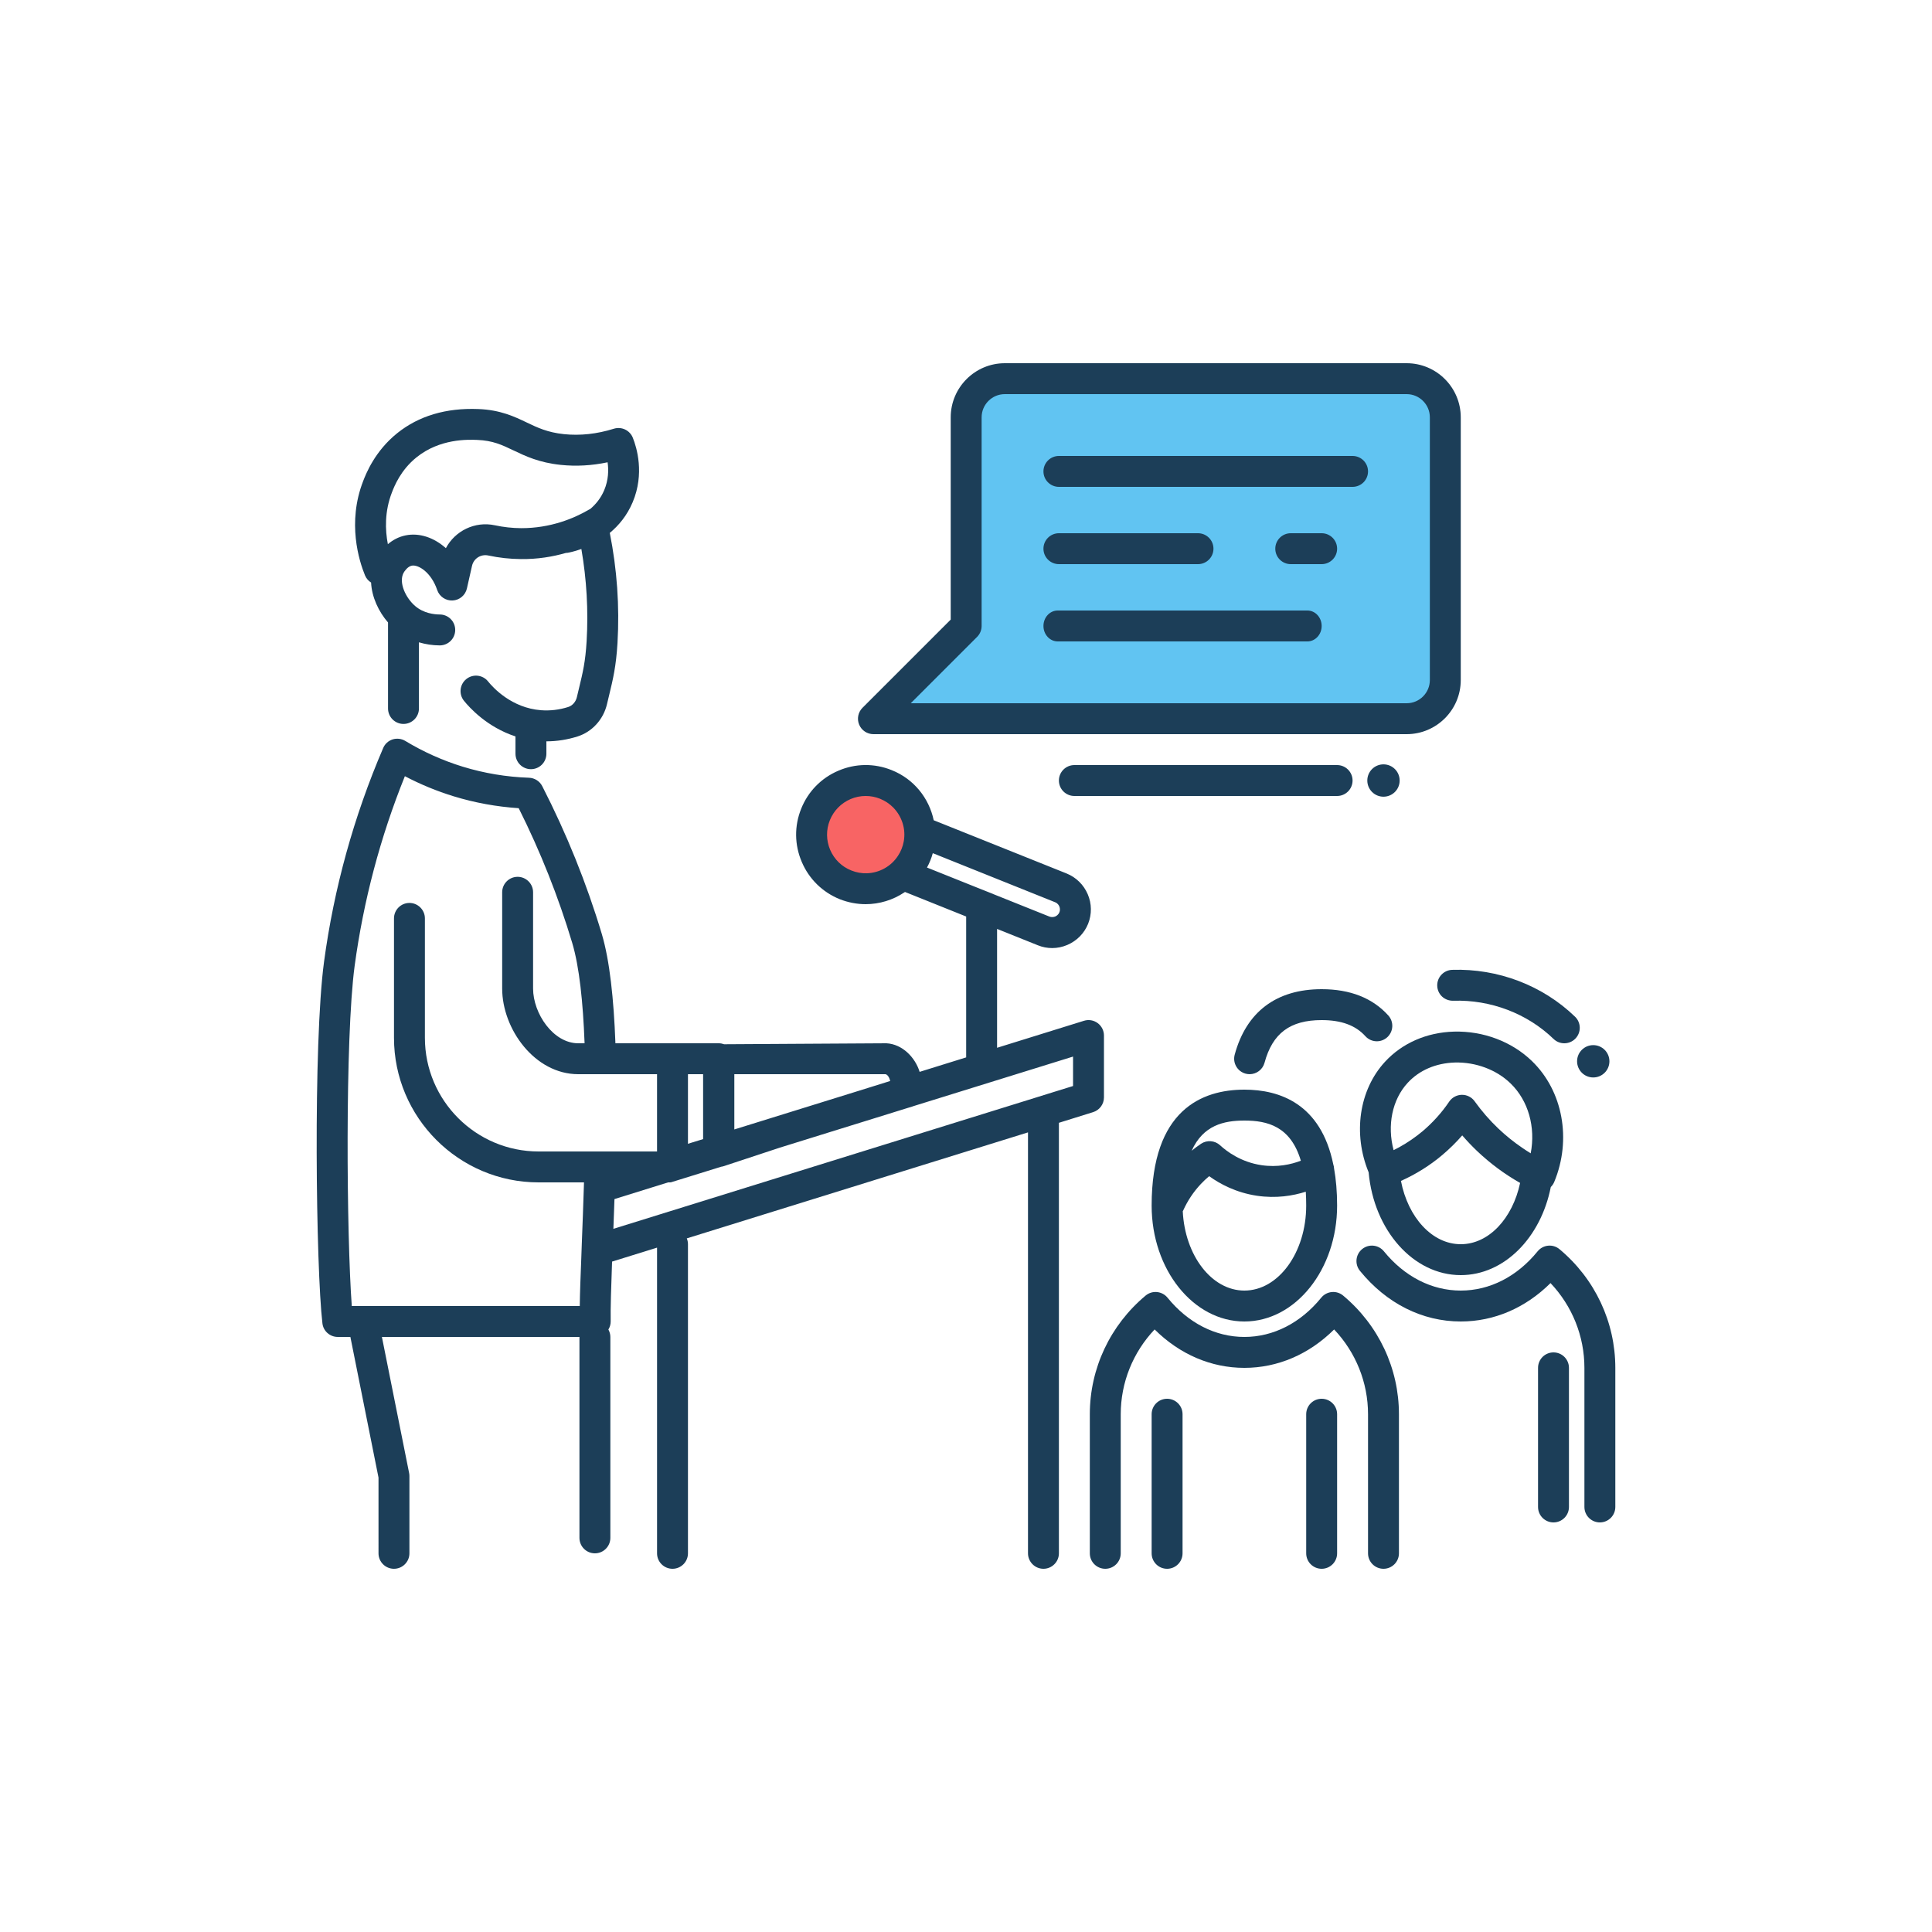
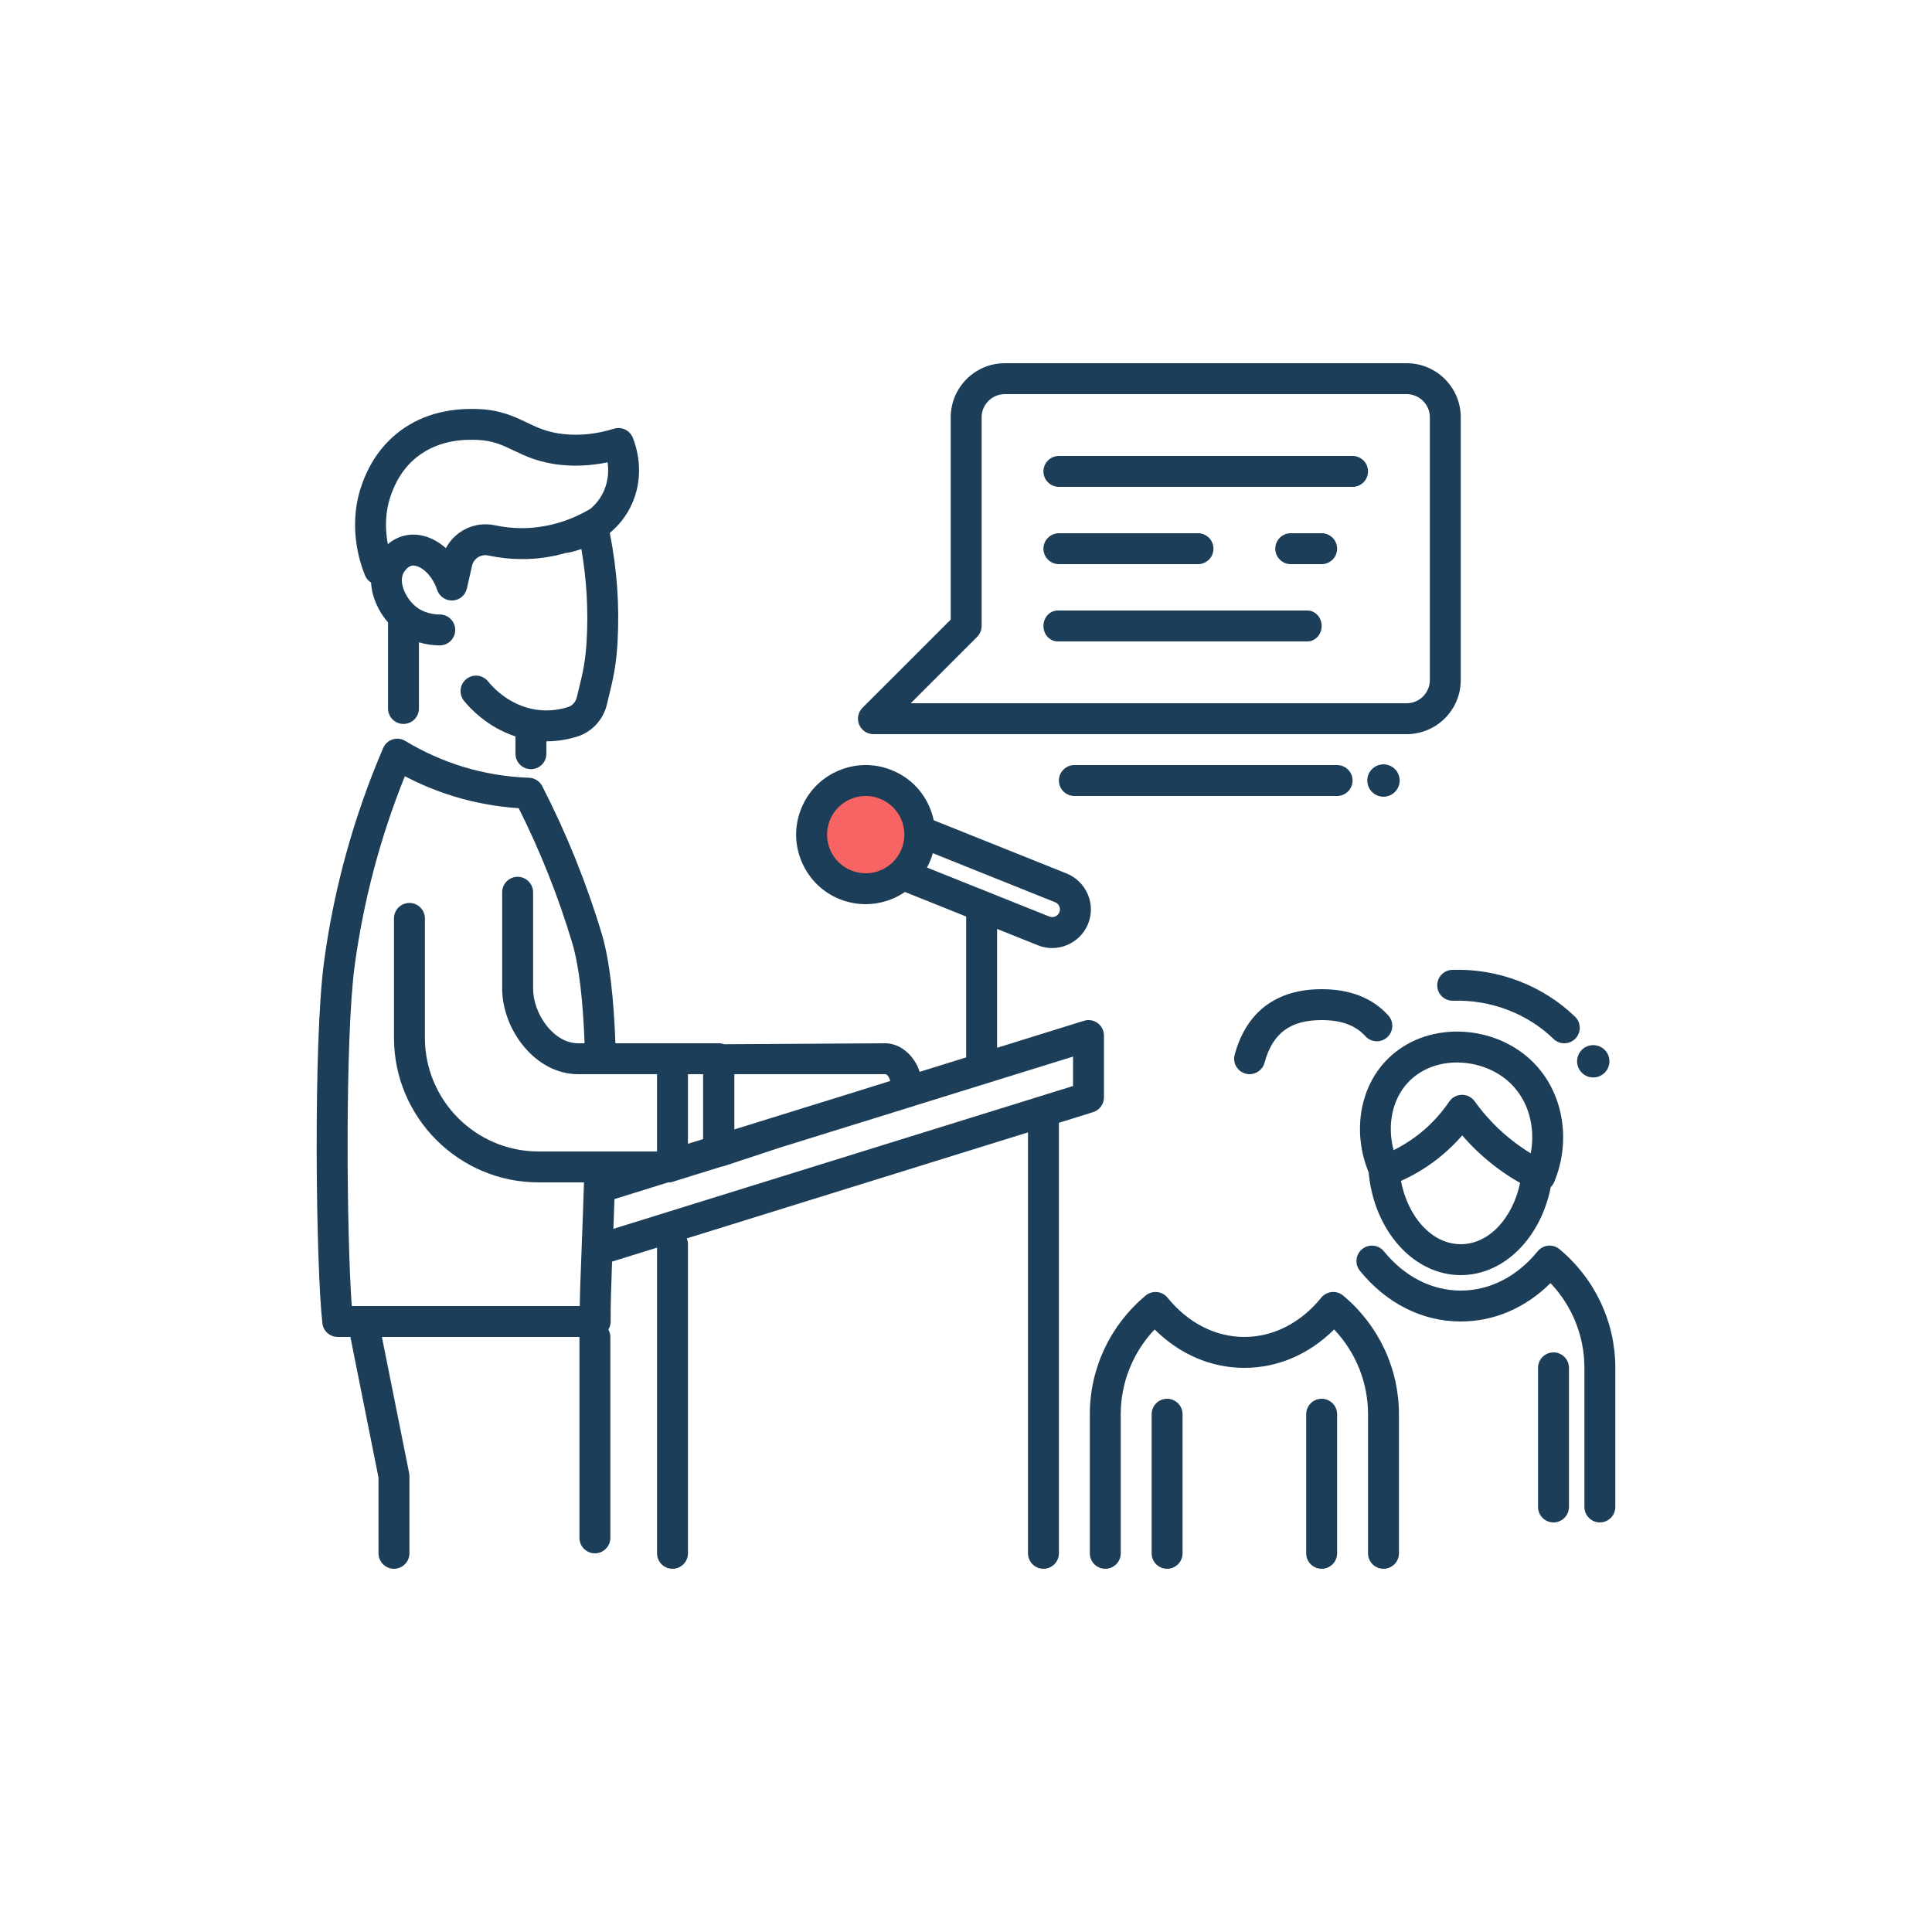
<svg xmlns="http://www.w3.org/2000/svg" version="1.1" x="0px" y="0px" width="250px" height="250px" viewBox="0 0 250 250" enable-background="new 0 0 250 250" xml:space="preserve">
  <g id="back">
</g>
  <g id="icons">
    <g>
      <circle fill="#F86464" cx="112.024" cy="108.002" r="7" />
-       <path fill="#61C4F2" d="M182.019,49h-51.995c-2.752,0-5.003,2.251-5.003,5.003V81l-12,12h17.003h0.997h50.997    c2.751,0,5.003-2.251,5.003-5.003V54.003C187.022,51.251,184.771,49,182.019,49z" />
      <g>
        <circle fill="#1C3E58" cx="179.022" cy="101" r="2.093" />
        <circle fill="#1C3E58" cx="206.166" cy="137.331" r="2.092" />
        <path fill="#1C3E58" d="M179.501,134.227c0.82-0.739,0.887-2.004,0.146-2.825c-2.034-2.258-4.936-3.402-8.626-3.402     c-5.859,0-9.751,2.931-11.252,8.476c-0.288,1.066,0.342,2.164,1.408,2.453c0.175,0.047,0.35,0.07,0.523,0.07     c0.881,0,1.688-0.587,1.93-1.478c1.033-3.818,3.312-5.521,7.391-5.521c2.544,0,4.394,0.68,5.655,2.08     C177.416,134.899,178.679,134.966,179.501,134.227z" />
        <path fill="#1C3E58" d="M189.022,165c5.63,0,10.36-4.86,11.65-11.4c0.19-0.19,0.35-0.42,0.45-0.67     c2.27-5.48,1.11-11.76-2.88-15.62c-2.61-2.53-6.3-3.92-10.1-3.82c-3.53,0.1-6.7,1.49-8.92,3.9c-3.36,3.64-4.18,9.31-2.12,14.31     C177.772,159.17,182.862,165,189.022,165z M188.262,137.49c2.7-0.07,5.38,0.93,7.2,2.7c2.32,2.24,3.26,5.68,2.61,9.05     c-0.37-0.23-0.73-0.46-1.09-0.71c-1.09-0.74-2.12-1.57-3.08-2.48c-1.14-1.08-2.17-2.27-3.09-3.55c-0.37-0.52-0.98-0.83-1.62-0.83     h-0.03c-0.65,0.01-1.26,0.33-1.63,0.87c-0.97,1.44-2.14,2.73-3.46,3.85c-0.94,0.78-1.94,1.47-3.01,2.06     c-0.24,0.13-0.48,0.26-0.73,0.38c-0.85-3.19-0.2-6.53,1.83-8.72C183.652,138.49,185.812,137.56,188.262,137.49z M189.022,161     c-3.71,0-6.83-3.48-7.74-8.19c1.94-0.87,3.74-1.99,5.36-3.36c0.92-0.78,1.78-1.62,2.57-2.53c0.61,0.71,1.26,1.39,1.93,2.03     c1.68,1.59,3.54,2.98,5.56,4.12C195.732,157.65,192.662,161,189.022,161z" />
        <path fill="#1C3E58" d="M201.8,161.646c-0.41-0.342-0.935-0.511-1.474-0.455c-0.532,0.051-1.021,0.314-1.359,0.729     c-2.664,3.275-6.196,5.08-9.945,5.08c-3.748,0-7.28-1.804-9.945-5.08c-0.697-0.856-1.958-0.987-2.814-0.289     c-0.857,0.697-0.986,1.956-0.29,2.813c3.439,4.228,8.073,6.556,13.049,6.556c4.313,0,8.37-1.749,11.614-4.969     c2.807,2.964,4.386,6.869,4.386,10.969v18c0,1.105,0.895,2,2,2c1.104,0,2-0.895,2-2v-18     C209.022,171.072,206.39,165.476,201.8,161.646z" />
        <path fill="#1C3E58" d="M201.022,175c-1.105,0-2,0.895-2,2v18c0,1.105,0.895,2,2,2c1.104,0,2-0.895,2-2v-18     C203.022,175.895,202.126,175,201.022,175z" />
        <path fill="#1C3E58" d="M48.018,75.382c0.094,1.891,0.976,3.762,2.193,5.166v11.129c0,1.104,0.896,2,2,2c1.104,0,2-0.896,2-2     v-8.562c0.852,0.254,1.754,0.396,2.684,0.4c0.003,0,0.006,0,0.009,0c1.101,0,1.995-0.89,2-1.991     c0.005-1.105-0.887-2.004-1.991-2.009c-0.716-0.003-2.08-0.148-3.18-1.086c-1.246-1.062-2.157-3.034-1.526-4.275     c0.109-0.214,0.539-0.85,1.07-0.956c0.849-0.17,2.519,0.85,3.296,3.149c0.288,0.849,1.107,1.402,1.999,1.356     c0.895-0.046,1.649-0.683,1.847-1.557l0.659-2.92c0.217-0.961,1.142-1.551,2.114-1.344c1.379,0.296,2.792,0.451,4.199,0.462     c2.186,0.029,4.134-0.305,5.842-0.796c0.07-0.005,0.139-0.003,0.21-0.015c0.196-0.034,0.876-0.165,1.786-0.494     c0.683,3.942,0.915,7.943,0.681,11.924c-0.157,2.666-0.496,4.064-0.965,6.002c-0.096,0.394-0.195,0.803-0.296,1.242     c-0.143,0.615-0.576,1.105-1.129,1.28c-1.153,0.365-2.333,0.504-3.506,0.416c-3.816-0.289-6.215-2.926-6.859-3.728     c-0.691-0.861-1.95-0.998-2.812-0.306c-0.861,0.692-0.998,1.951-0.306,2.812c0.719,0.894,3.01,3.421,6.666,4.61v2.241     c0,1.104,0.896,2,2,2s2-0.896,2-2v-1.604c1.353,0,2.702-0.211,4.022-0.627c1.895-0.599,3.358-2.204,3.82-4.188     c0.099-0.426,0.196-0.824,0.289-1.206c0.479-1.977,0.893-3.685,1.07-6.708c0.28-4.76-0.061-9.546-0.997-14.242     c1.15-0.954,2.234-2.239,2.966-3.982c1.549-3.685,0.525-7.055,0.013-8.334c-0.389-0.969-1.457-1.475-2.455-1.164     c-2.183,0.684-4.356,0.918-6.457,0.701c-2.119-0.22-3.426-0.845-4.81-1.507c-1.598-0.765-3.41-1.631-6.268-1.742     c-4.183-0.164-7.708,0.887-10.49,3.12c-2.903,2.33-4.038,5.24-4.411,6.197c-2.096,5.382-0.533,10.332,0.237,12.209     C47.397,74.854,47.678,75.168,48.018,75.382z M50.723,63.697c0.306-0.785,1.119-2.87,3.187-4.529     c3.029-2.429,6.643-2.287,7.832-2.243c2.032,0.079,3.209,0.642,4.697,1.354c1.554,0.743,3.315,1.585,6.122,1.877     c1.995,0.208,4.024,0.094,6.061-0.336c0.145,1.001,0.122,2.276-0.436,3.605c-0.444,1.057-1.112,1.853-1.828,2.452     c-0.046,0.023-0.094,0.038-0.14,0.064c-1.879,1.111-4.972,2.419-8.799,2.403c-1.135-0.008-2.276-0.134-3.389-0.373     c-2.582-0.556-5.154,0.729-6.333,2.962c-1.527-1.363-3.406-2.019-5.211-1.656c-0.951,0.192-1.708,0.64-2.297,1.139     C49.838,68.61,49.746,66.206,50.723,63.697z" />
        <path fill="#1C3E58" d="M142.852,142v-8c0-0.64-0.3-1.23-0.81-1.61c-0.51-0.38-1.17-0.49-1.78-0.3l-11.24,3.493v-15.381     l5.28,2.118c0.59,0.24,1.22,0.36,1.85,0.36c0.67,0,1.34-0.14,1.97-0.41c1.23-0.53,2.18-1.5,2.68-2.73     c0.49-1.24,0.48-2.6-0.05-3.83c-0.53-1.23-1.5-2.18-2.73-2.68l-17.2-6.89c-0.6-2.84-2.55-5.34-5.45-6.49     c-2.23-0.9-4.68-0.87-6.89,0.08c-2.21,0.94-3.92,2.69-4.81,4.92c-0.9,2.23-0.87,4.68,0.08,6.89c0.94,2.21,2.69,3.92,4.92,4.82     c1.1,0.43,2.23,0.64,3.34,0.64c1.79,0,3.53-0.54,4.99-1.51c0.03-0.02,0.07-0.05,0.1-0.07l7.92,3.177v0.003v18.226l-5.9,1.834     l-0.12,0.04c-0.58-1.88-2.24-3.59-4.3-3.7l-21.001,0.126c-0.213-0.077-0.44-0.126-0.679-0.126h-1.6h-4.4h-7.39     c0-0.03,0-0.06,0-0.09c-0.21-5.59-0.73-10.61-1.76-14.06c-1.97-6.57-4.57-13.01-7.71-19.13c-0.33-0.64-0.99-1.06-1.72-1.08     c-2.9-0.1-5.79-0.58-8.56-1.43c-2.6-0.8-5.1-1.92-7.43-3.33c-0.49-0.3-1.1-0.37-1.65-0.2c-0.55,0.18-1,0.59-1.22,1.12     c-3.79,8.83-6.37,18.14-7.65,27.65c-1.43,10.59-1.04,39.8-0.21,46.79c0.11,1,0.97,1.76,1.98,1.76h1.638l3.639,18.198V201     c0,1.105,0.896,2,2,2s2-0.895,2-2v-10c0-0.132-0.013-0.263-0.039-0.392L49.419,173h25.561v26c0,1.105,0.896,2,2,2s2-0.895,2-2     v-26c0-0.349-0.097-0.672-0.255-0.958c0.199-0.326,0.304-0.701,0.297-1.082c-0.03-1.64,0.06-4.41,0.18-7.71l5.82-1.808V201     c0,1.105,0.896,2,2,2s2-0.895,2-2v-40c0-0.267-0.055-0.521-0.15-0.754l44.15-13.716V201c0,1.1,0.9,2,2,2c1.1,0,2-0.9,2-2v-55.71     l4.43-1.38C142.282,143.65,142.852,142.88,142.852,142z M116.942,108.89c-0.06,0.33-0.15,0.65-0.28,0.97     c-0.13,0.32-0.28,0.61-0.47,0.89c-0.89,1.37-2.41,2.2-4.01,2.25c-0.67,0.02-1.36-0.09-2.02-0.36c-1.24-0.49-2.21-1.44-2.74-2.67     c-0.52-1.23-0.54-2.59-0.04-3.83s1.45-2.21,2.68-2.74c0.63-0.27,1.29-0.4,1.96-0.4c0.63,0,1.26,0.12,1.86,0.36     c0.66,0.27,1.24,0.66,1.71,1.14C116.712,105.65,117.242,107.28,116.942,108.89z M120.382,111.35c0.13-0.31,0.23-0.63,0.32-0.95     l15.83,6.35c0.33,0.13,0.48,0.39,0.54,0.53c0.06,0.15,0.15,0.44,0.01,0.77c-0.13,0.33-0.39,0.48-0.53,0.54     c-0.09,0.04-0.23,0.08-0.4,0.08c-0.11,0-0.24-0.02-0.37-0.07l-7.243-2.901c-0.002-0.003-0.004-0.006-0.007-0.009l-1.71-0.68     c-0.001,0-0.002,0-0.002,0l-6.868-2.75C120.112,111.97,120.252,111.67,120.382,111.35z M95.022,139h19.54     c0.3,0.02,0.55,0.5,0.63,0.88l-4.07,1.27l-16.1,5V139z M89.022,139h1.96v8.4l-1.56,0.48l-0.4,0.127V139z M75.682,149h-5.99     c-8.11,0-14.71-6.6-14.71-14.71v-15.45c0-1.1-0.9-2-2-2c-1.11,0-2,0.9-2,2v15.45c0,10.31,8.39,18.71,18.71,18.71h5.877     c-0.089,2.827-0.188,5.546-0.287,8c-0.02,0.59-0.04,1.16-0.06,1.71l0,0c-0.1,2.48-0.18,4.61-0.2,6.29H46.994     c-0.002,0-0.004,0-0.006,0h-1.467c-0.67-8.96-0.89-34.63,0.37-44.02c1.14-8.41,3.32-16.66,6.5-24.54     c2.02,1.06,4.13,1.93,6.31,2.6c2.74,0.84,5.57,1.35,8.42,1.54c2.8,5.59,5.13,11.45,6.92,17.42c0.93,3.1,1.4,7.71,1.6,12.91     c0,0.03,0,0.06,0,0.09h-0.82c-3.24,0-5.84-3.87-5.84-7.08v-12.46c0-1.1-0.9-2-2-2c-1.11,0-2,0.9-2,2v12.46     c0,5.23,4.21,11.08,9.84,11.08h10.2v10h-5.34H75.682z M138.852,140.53l-2.68,0.83l-3.02,0.94l-53.78,16.71     c0.04-1.24,0.09-2.53,0.14-3.85l6.941-2.16h0.289l0.03-0.01h0.01l0.012-0.004c0.006,0.001,0.012,0.003,0.018,0.004h0.01     l6.517-2.022c0.028-0.005,0.054-0.002,0.083-0.008c0.07-0.01,0.15-0.03,0.23-0.06c0.42-0.14,0.87-0.29,1.33-0.44     c1.85-0.61,3.98-1.32,5.91-1.95l6.24-1.94l5-1.55l5.28-1.64l0.75-0.23l0.01-0.01l20.68-6.42V140.53z" />
        <path fill="#1C3E58" d="M113.022,95h68.998c3.861,0,7.002-3.142,7.002-7.003V54.003c0-3.861-3.141-7.003-7.002-7.003h-51.996     c-3.861,0-7.002,3.142-7.002,7.003v26.169l-11.414,11.414c-0.572,0.572-0.744,1.432-0.434,2.18     C111.483,94.513,112.213,95,113.022,95z M126.436,82.414c0.375-0.375,0.586-0.884,0.586-1.414V54.003     c0-1.656,1.348-3.003,3.002-3.003h51.996c1.654,0,3.002,1.347,3.002,3.003v33.994c0,1.656-1.348,3.003-3.002,3.003h-64.17     L126.436,82.414z" />
        <path fill="#1C3E58" d="M175.022,59h-38c-1.105,0-2,0.896-2,2s0.895,2,2,2h38c1.105,0,2-0.896,2-2S176.127,59,175.022,59z" />
        <path fill="#1C3E58" d="M137.022,73h18c1.105,0,2-0.896,2-2s-0.895-2-2-2h-18c-1.105,0-2,0.896-2,2S135.916,73,137.022,73z" />
        <path fill="#1C3E58" d="M171.022,69h-4c-1.105,0-2,0.896-2,2s0.895,2,2,2h4c1.105,0,2-0.896,2-2S172.127,69,171.022,69z" />
        <path fill="#1C3E58" d="M169.176,79h-32.308c-1.02,0-1.846,0.896-1.846,2s0.826,2,1.846,2h32.308c1.021,0,1.846-0.896,1.846-2     S170.196,79,169.176,79z" />
-         <path fill="#1C3E58" d="M161.022,171c6.617,0,12-6.729,12-15c0-1.798-0.141-3.383-0.392-4.791     c-0.01-0.176-0.04-0.351-0.099-0.523c-1.613-7.859-6.928-9.686-11.509-9.686c-5.475,0-12,2.602-12,15     C149.022,164.271,154.405,171,161.022,171z M161.022,167c-4.233,0-7.699-4.547-7.973-10.273c0.013-0.027,0.035-0.046,0.047-0.074     c0.575-1.28,1.349-2.44,2.299-3.449c0.336-0.356,0.693-0.693,1.07-1.008c1.4,1.008,3.486,2.131,6.179,2.533     c2.484,0.37,4.646,0.011,6.325-0.523c0.034,0.565,0.053,1.16,0.053,1.795C169.022,162.065,165.433,167,161.022,167z M161.022,145     c2.968,0,5.985,0.736,7.307,5.196c-1.266,0.484-3.027,0.884-5.095,0.576c-2.661-0.396-4.498-1.784-5.355-2.575     c-0.675-0.622-1.688-0.704-2.454-0.202c-0.426,0.28-0.827,0.593-1.224,0.91C155.687,145.601,158.371,145,161.022,145z" />
        <path fill="#1C3E58" d="M173.8,167.646c-0.411-0.342-0.938-0.511-1.474-0.455c-0.532,0.051-1.021,0.314-1.359,0.729     c-2.664,3.275-6.196,5.08-9.945,5.08c-3.748,0-7.28-1.804-9.945-5.08c-0.338-0.415-0.827-0.677-1.359-0.729     c-0.537-0.053-1.064,0.113-1.474,0.455c-4.59,3.83-7.222,9.426-7.222,15.354v18c0,1.105,0.895,2,2,2c1.104,0,2-0.895,2-2v-18     c0-4.1,1.579-8.005,4.386-10.97c3.244,3.22,7.302,4.97,11.614,4.97c4.313,0,8.37-1.749,11.614-4.969     c2.807,2.964,4.386,6.869,4.386,10.969v18c0,1.105,0.895,2,2,2c1.104,0,2-0.895,2-2v-18     C181.022,177.072,178.39,171.476,173.8,167.646z" />
        <path fill="#1C3E58" d="M151.022,181c-1.105,0-2,0.895-2,2v18c0,1.105,0.895,2,2,2c1.104,0,2-0.895,2-2v-18     C153.022,181.895,152.126,181,151.022,181z" />
        <path fill="#1C3E58" d="M171.022,181c-1.105,0-2,0.895-2,2v18c0,1.105,0.895,2,2,2c1.104,0,2-0.895,2-2v-18     C173.022,181.895,172.126,181,171.022,181z" />
        <path fill="#1C3E58" d="M175.022,101c0-1.104-0.896-2-2-2h-34c-1.105,0-2,0.896-2,2s0.895,2,2,2h34     C174.126,103,175.022,102.104,175.022,101z" />
        <path fill="#1C3E58" d="M185.978,127.562c0.036,1.103,0.922,1.95,2.064,1.934c4.827-0.159,9.577,1.643,12.987,4.942     c0.389,0.375,0.89,0.562,1.391,0.562c0.523,0,1.045-0.204,1.438-0.609c0.768-0.794,0.747-2.06-0.047-2.828     c-4.185-4.047-9.964-6.258-15.899-6.066C186.808,125.534,185.942,126.459,185.978,127.562z" />
      </g>
    </g>
  </g>
</svg>